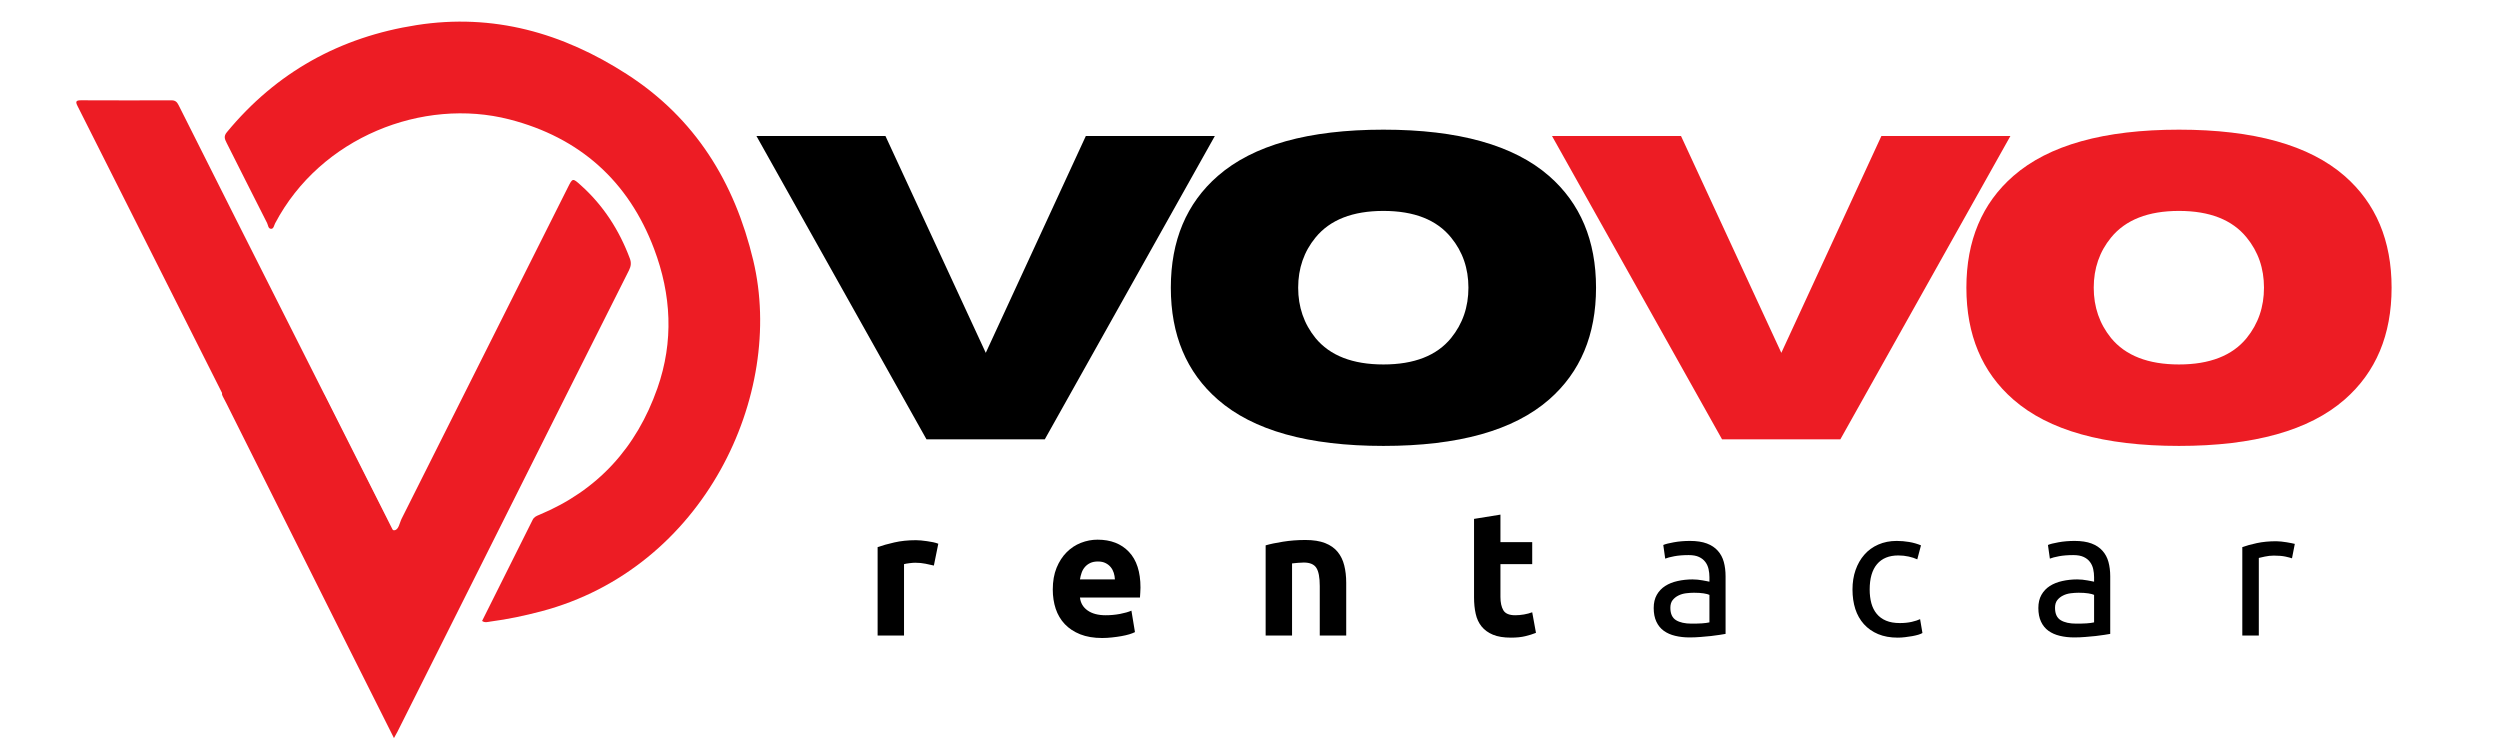
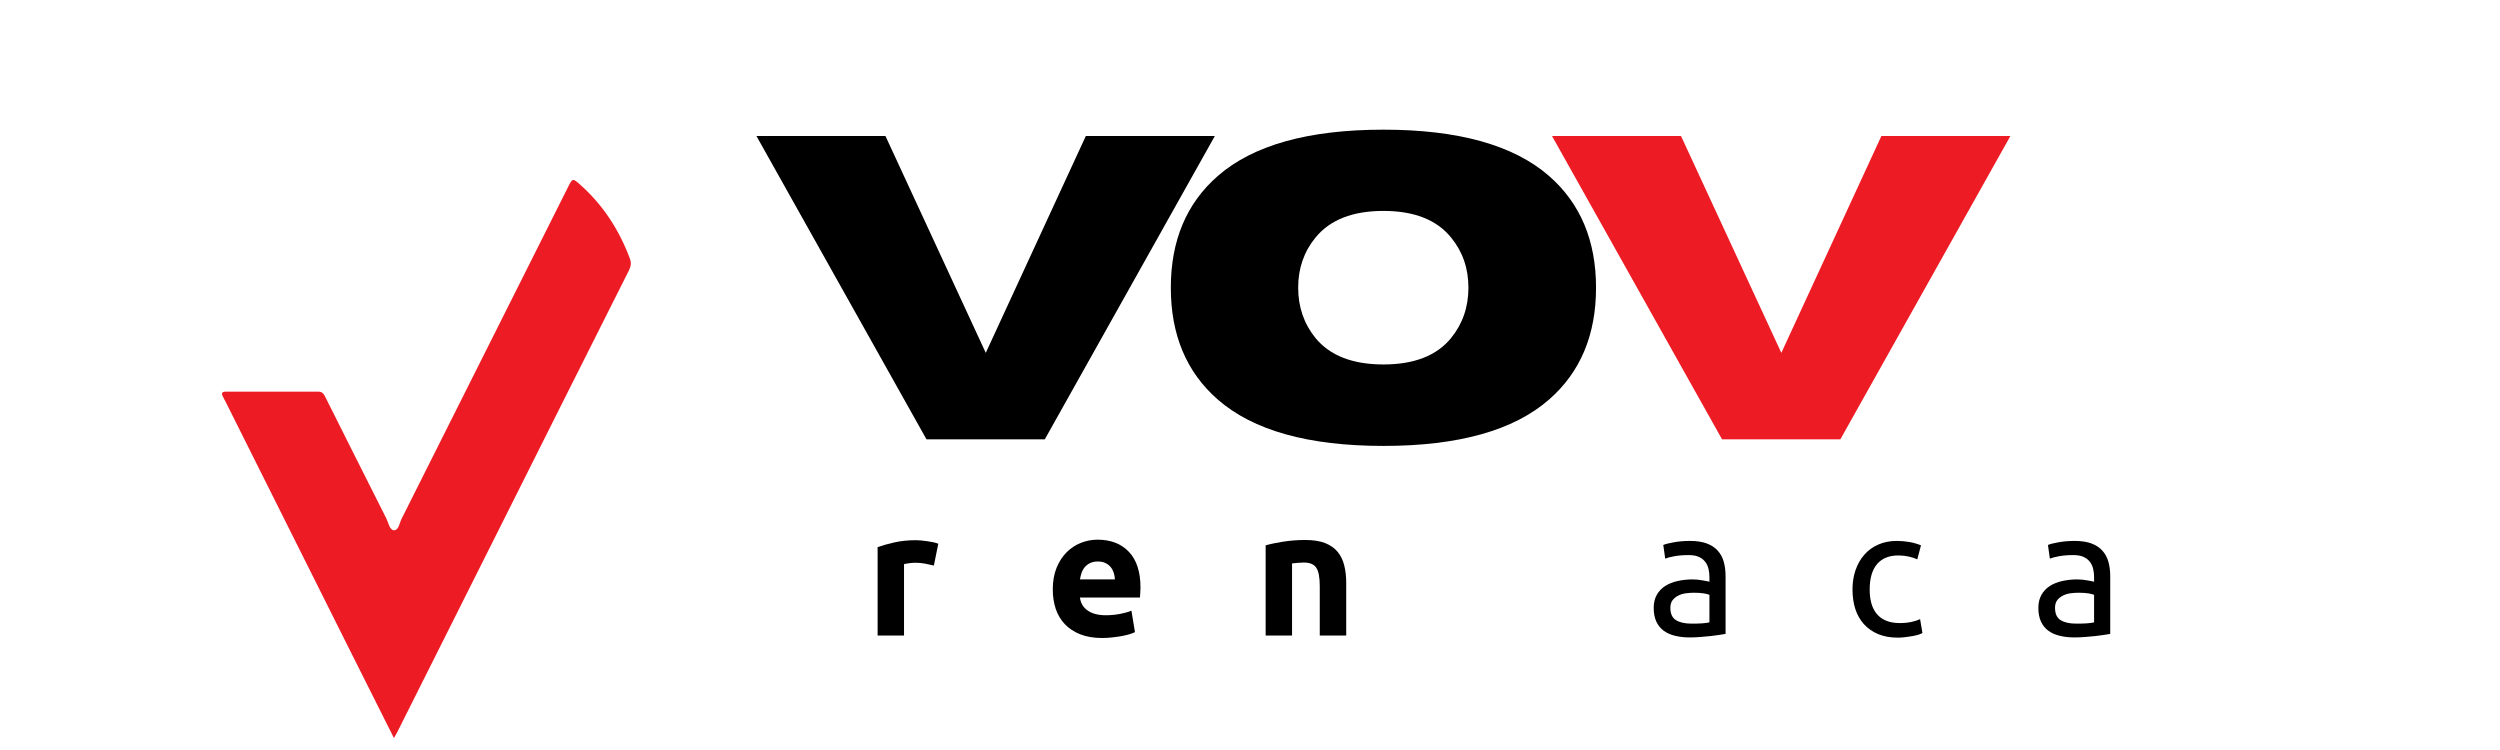
<svg xmlns="http://www.w3.org/2000/svg" width="1000" zoomAndPan="magnify" viewBox="0 0 750 225" height="300" preserveAspectRatio="xMidYMid meet" version="1.0">
  <defs>
    <g />
    <clipPath id="47dc7ad429">
      <path d="M 66 53 L 190 53 L 190 221.414 L 66 221.414 Z M 66 53 " clip-rule="nonzero" />
    </clipPath>
    <clipPath id="23afe4bd91">
      <path d="M 22.594 30 L 130 30 L 130 183 L 22.594 183 Z M 22.594 30 " clip-rule="nonzero" />
    </clipPath>
  </defs>
-   <path fill="#ed1c24" d="M 144.625 186.289 C 149.695 176.172 154.758 166.078 159.785 155.965 C 160.227 155.078 160.945 154.793 161.746 154.461 C 179.293 147.16 190.957 134.316 197.223 116.465 C 202.156 102.426 201.414 88.422 196.227 74.668 C 188.516 54.234 173.824 41.227 152.84 35.824 C 126.914 29.145 96.168 41.105 82.535 67 C 82.219 67.594 82.113 68.605 81.398 68.641 C 80.43 68.691 80.445 67.531 80.121 66.895 C 76.043 58.891 72.023 50.859 67.977 42.84 C 67.434 41.758 67.047 40.883 68.035 39.691 C 82.914 21.648 102.023 11.105 125 7.523 C 147.965 3.938 168.805 9.855 188.039 22.246 C 208.555 35.461 220.367 54.605 225.984 78.145 C 235.578 118.371 211.316 170.504 162.324 183.41 C 157.328 184.723 152.305 185.789 147.195 186.457 C 146.387 186.559 145.52 186.918 144.625 186.289 Z M 144.625 186.289 " fill-opacity="1" fill-rule="nonzero" />
  <g clip-path="url(#47dc7ad429)">
    <path fill="#ed1c24" d="M 118.188 221.426 C 113.59 212.27 109.199 203.539 104.828 194.801 C 92.926 171.012 81.035 147.219 69.133 123.43 C 68.398 121.961 67.68 120.48 66.898 119.039 C 66.285 117.898 66.633 117.488 67.855 117.492 C 77.082 117.508 86.301 117.527 95.527 117.496 C 96.84 117.492 97.234 118.391 97.695 119.305 C 103.766 131.398 109.82 143.504 115.922 155.582 C 116.574 156.867 116.875 159.066 118.215 159.078 C 119.594 159.09 119.855 156.879 120.496 155.598 C 137.141 122.469 153.754 89.328 170.375 56.191 C 171.781 53.379 171.801 53.383 174.219 55.551 C 181.004 61.625 185.773 69.043 188.957 77.551 C 189.43 78.82 189.309 79.871 188.688 81.105 C 175.75 106.797 162.863 132.52 149.973 158.234 C 139.738 178.645 129.504 199.055 119.266 219.461 C 118.996 220.004 118.684 220.523 118.188 221.426 Z M 118.188 221.426 " fill-opacity="1" fill-rule="nonzero" />
  </g>
  <g clip-path="url(#23afe4bd91)">
-     <path fill="#ed1c24" d="M 23.277 31.84 C 30.066 45.301 36.824 58.777 99.176 182.547 L 129.723 182.547 C 67.207 58.715 60.383 45.137 53.582 31.543 C 53.102 30.582 52.578 30.094 51.469 30.098 C 42.41 30.121 33.344 30.125 24.285 30.086 C 22.723 30.082 22.609 30.527 23.277 31.84 Z M 23.277 31.84 " fill-opacity="1" fill-rule="nonzero" />
-   </g>
+     </g>
  <g fill="#000000" fill-opacity="1">
    <g transform="translate(225.981, 131.806)">
      <g>
        <path d="M 87.453 0 L 51.969 0 L 0.953 -91 L 39.656 -91 L 69.75 -25.953 L 99.766 -91 L 138.469 -91 Z M 87.453 0 " />
      </g>
    </g>
  </g>
  <g fill="#000000" fill-opacity="1">
    <g transform="translate(346.169, 131.806)">
      <g>
        <path d="M 68.859 1.969 C 46.348 1.969 29.785 -2.664 19.172 -11.938 C 9.773 -20.145 5.078 -31.332 5.078 -45.5 C 5.078 -59.633 9.773 -70.805 19.172 -79.016 C 29.785 -88.273 46.348 -92.906 68.859 -92.906 C 91.359 -92.906 107.922 -88.273 118.547 -79.016 C 127.941 -70.805 132.641 -59.633 132.641 -45.5 C 132.641 -31.332 127.941 -20.145 118.547 -11.938 C 107.922 -2.664 91.359 1.969 68.859 1.969 Z M 68.859 -22.469 C 78.078 -22.469 84.844 -25.109 89.156 -30.391 C 92.625 -34.672 94.359 -39.707 94.359 -45.5 C 94.359 -51.301 92.625 -56.316 89.156 -60.547 C 84.844 -65.867 78.078 -68.531 68.859 -68.531 C 59.629 -68.531 52.836 -65.867 48.484 -60.547 C 45.016 -56.316 43.281 -51.301 43.281 -45.5 C 43.281 -39.707 45.016 -34.672 48.484 -30.391 C 52.836 -25.109 59.629 -22.469 68.859 -22.469 Z M 68.859 -22.469 " />
      </g>
    </g>
  </g>
  <g fill="#ed1c24" fill-opacity="1">
    <g transform="translate(464.65, 131.806)">
      <g>
        <path d="M 87.453 0 L 51.969 0 L 0.953 -91 L 39.656 -91 L 69.75 -25.953 L 99.766 -91 L 138.469 -91 Z M 87.453 0 " />
      </g>
    </g>
  </g>
  <g fill="#ed1c24" fill-opacity="1">
    <g transform="translate(584.838, 131.806)">
      <g>
-         <path d="M 68.859 1.969 C 46.348 1.969 29.785 -2.664 19.172 -11.938 C 9.773 -20.145 5.078 -31.332 5.078 -45.5 C 5.078 -59.633 9.773 -70.805 19.172 -79.016 C 29.785 -88.273 46.348 -92.906 68.859 -92.906 C 91.359 -92.906 107.922 -88.273 118.547 -79.016 C 127.941 -70.805 132.641 -59.633 132.641 -45.5 C 132.641 -31.332 127.941 -20.145 118.547 -11.938 C 107.922 -2.664 91.359 1.969 68.859 1.969 Z M 68.859 -22.469 C 78.078 -22.469 84.844 -25.109 89.156 -30.391 C 92.625 -34.672 94.359 -39.707 94.359 -45.5 C 94.359 -51.301 92.625 -56.316 89.156 -60.547 C 84.844 -65.867 78.078 -68.531 68.859 -68.531 C 59.629 -68.531 52.836 -65.867 48.484 -60.547 C 45.016 -56.316 43.281 -51.301 43.281 -45.5 C 43.281 -39.707 45.016 -34.672 48.484 -30.391 C 52.836 -25.109 59.629 -22.469 68.859 -22.469 Z M 68.859 -22.469 " />
-       </g>
+         </g>
    </g>
  </g>
  <g fill="#000000" fill-opacity="1">
    <g transform="translate(259.551, 190.651)">
      <g>
        <path d="M 20.609 -20.984 C 19.898 -21.16 19.066 -21.344 18.109 -21.531 C 17.148 -21.727 16.117 -21.828 15.016 -21.828 C 14.516 -21.828 13.914 -21.781 13.219 -21.688 C 12.531 -21.602 12.008 -21.508 11.656 -21.406 L 11.656 0 L 3.734 0 L 3.734 -26.516 C 5.148 -27.016 6.82 -27.484 8.75 -27.922 C 10.688 -28.367 12.848 -28.594 15.234 -28.594 C 15.66 -28.594 16.172 -28.566 16.766 -28.516 C 17.367 -28.461 17.973 -28.391 18.578 -28.297 C 19.18 -28.211 19.785 -28.109 20.391 -27.984 C 20.992 -27.859 21.508 -27.707 21.938 -27.531 Z M 20.609 -20.984 " />
      </g>
    </g>
  </g>
  <g fill="#000000" fill-opacity="1">
    <g transform="translate(313.442, 190.651)">
      <g>
        <path d="M 2.391 -13.797 C 2.391 -16.273 2.77 -18.445 3.531 -20.312 C 4.301 -22.176 5.305 -23.727 6.547 -24.969 C 7.785 -26.219 9.211 -27.16 10.828 -27.797 C 12.453 -28.43 14.113 -28.75 15.812 -28.75 C 19.789 -28.75 22.93 -27.531 25.234 -25.094 C 27.547 -22.664 28.703 -19.094 28.703 -14.375 C 28.703 -13.914 28.68 -13.41 28.641 -12.859 C 28.609 -12.305 28.578 -11.816 28.547 -11.391 L 10.547 -11.391 C 10.723 -9.766 11.484 -8.473 12.828 -7.516 C 14.18 -6.555 15.992 -6.078 18.266 -6.078 C 19.723 -6.078 21.148 -6.207 22.547 -6.469 C 23.953 -6.738 25.098 -7.066 25.984 -7.453 L 27.047 -1.016 C 26.617 -0.797 26.051 -0.578 25.344 -0.359 C 24.633 -0.148 23.844 0.031 22.969 0.188 C 22.102 0.344 21.172 0.473 20.172 0.578 C 19.18 0.691 18.191 0.75 17.203 0.75 C 14.68 0.75 12.488 0.379 10.625 -0.359 C 8.758 -1.109 7.211 -2.129 5.984 -3.422 C 4.766 -4.723 3.859 -6.258 3.266 -8.031 C 2.68 -9.812 2.391 -11.734 2.391 -13.797 Z M 21.031 -16.828 C 21 -17.504 20.883 -18.16 20.688 -18.797 C 20.488 -19.43 20.188 -20 19.781 -20.5 C 19.375 -21 18.859 -21.406 18.234 -21.719 C 17.617 -22.039 16.848 -22.203 15.922 -22.203 C 15.035 -22.203 14.27 -22.051 13.625 -21.75 C 12.988 -21.445 12.457 -21.047 12.031 -20.547 C 11.602 -20.055 11.273 -19.484 11.047 -18.828 C 10.816 -18.172 10.648 -17.504 10.547 -16.828 Z M 21.031 -16.828 " />
      </g>
    </g>
  </g>
  <g fill="#000000" fill-opacity="1">
    <g transform="translate(375.959, 190.651)">
      <g>
        <path d="M 3.734 -27.047 C 5.078 -27.441 6.812 -27.805 8.938 -28.141 C 11.07 -28.484 13.312 -28.656 15.656 -28.656 C 18.031 -28.656 20.008 -28.344 21.594 -27.719 C 23.176 -27.094 24.426 -26.211 25.344 -25.078 C 26.27 -23.941 26.926 -22.594 27.312 -21.031 C 27.707 -19.469 27.906 -17.727 27.906 -15.812 L 27.906 0 L 19.969 0 L 19.969 -14.859 C 19.969 -17.41 19.629 -19.219 18.953 -20.281 C 18.273 -21.352 17.016 -21.891 15.172 -21.891 C 14.609 -21.891 14.004 -21.859 13.359 -21.797 C 12.723 -21.742 12.156 -21.688 11.656 -21.625 L 11.656 0 L 3.734 0 Z M 3.734 -27.047 " />
      </g>
    </g>
  </g>
  <g fill="#000000" fill-opacity="1">
    <g transform="translate(438.743, 190.651)">
      <g>
-         <path d="M 3.469 -34.984 L 11.391 -36.266 L 11.391 -28.016 L 20.922 -28.016 L 20.922 -21.406 L 11.391 -21.406 L 11.391 -11.562 C 11.391 -9.883 11.68 -8.551 12.266 -7.562 C 12.859 -6.57 14.039 -6.078 15.812 -6.078 C 16.664 -6.078 17.547 -6.156 18.453 -6.312 C 19.359 -6.469 20.18 -6.688 20.922 -6.969 L 22.047 -0.797 C 21.086 -0.41 20.02 -0.078 18.844 0.203 C 17.676 0.492 16.238 0.641 14.531 0.641 C 12.363 0.641 10.57 0.348 9.156 -0.234 C 7.738 -0.828 6.602 -1.645 5.75 -2.688 C 4.895 -3.738 4.301 -5.008 3.969 -6.5 C 3.633 -7.988 3.469 -9.641 3.469 -11.453 Z M 3.469 -34.984 " />
-       </g>
+         </g>
    </g>
  </g>
  <g fill="#000000" fill-opacity="1">
    <g transform="translate(493.813, 190.651)">
      <g>
        <path d="M 13.625 -3.562 C 14.801 -3.562 15.844 -3.586 16.75 -3.641 C 17.656 -3.703 18.41 -3.801 19.016 -3.938 L 19.016 -12.188 C 18.66 -12.363 18.082 -12.516 17.281 -12.641 C 16.477 -12.766 15.508 -12.828 14.375 -12.828 C 13.633 -12.828 12.844 -12.773 12 -12.672 C 11.164 -12.566 10.406 -12.344 9.719 -12 C 9.031 -11.664 8.453 -11.207 7.984 -10.625 C 7.523 -10.039 7.297 -9.27 7.297 -8.312 C 7.297 -6.531 7.863 -5.289 9 -4.594 C 10.133 -3.906 11.676 -3.562 13.625 -3.562 Z M 13.203 -28.375 C 15.191 -28.375 16.867 -28.117 18.234 -27.609 C 19.598 -27.098 20.695 -26.367 21.531 -25.422 C 22.375 -24.484 22.973 -23.363 23.328 -22.062 C 23.68 -20.77 23.859 -19.344 23.859 -17.781 L 23.859 -0.484 C 23.43 -0.41 22.832 -0.312 22.062 -0.188 C 21.301 -0.062 20.441 0.051 19.484 0.156 C 18.523 0.258 17.488 0.352 16.375 0.438 C 15.258 0.531 14.148 0.578 13.047 0.578 C 11.484 0.578 10.047 0.414 8.734 0.094 C 7.422 -0.219 6.285 -0.719 5.328 -1.406 C 4.367 -2.102 3.625 -3.02 3.094 -4.156 C 2.562 -5.289 2.297 -6.656 2.297 -8.25 C 2.297 -9.781 2.602 -11.094 3.219 -12.188 C 3.844 -13.289 4.688 -14.18 5.75 -14.859 C 6.812 -15.535 8.051 -16.031 9.469 -16.344 C 10.895 -16.664 12.391 -16.828 13.953 -16.828 C 14.453 -16.828 14.969 -16.801 15.5 -16.75 C 16.031 -16.695 16.535 -16.625 17.016 -16.531 C 17.492 -16.445 17.91 -16.367 18.266 -16.297 C 18.617 -16.223 18.867 -16.172 19.016 -16.141 L 19.016 -17.516 C 19.016 -18.336 18.926 -19.145 18.75 -19.938 C 18.57 -20.738 18.25 -21.445 17.781 -22.062 C 17.32 -22.688 16.691 -23.188 15.891 -23.562 C 15.098 -23.938 14.062 -24.125 12.781 -24.125 C 11.145 -24.125 9.711 -24.008 8.484 -23.781 C 7.266 -23.551 6.352 -23.312 5.75 -23.062 L 5.172 -27.156 C 5.805 -27.438 6.867 -27.707 8.359 -27.969 C 9.848 -28.238 11.461 -28.375 13.203 -28.375 Z M 13.203 -28.375 " />
      </g>
    </g>
  </g>
  <g fill="#000000" fill-opacity="1">
    <g transform="translate(553.029, 190.651)">
      <g>
        <path d="M 16.297 0.641 C 14.055 0.641 12.094 0.285 10.406 -0.422 C 8.719 -1.129 7.297 -2.125 6.141 -3.406 C 4.992 -4.688 4.133 -6.203 3.562 -7.953 C 3 -9.711 2.719 -11.66 2.719 -13.797 C 2.719 -15.922 3.023 -17.867 3.641 -19.641 C 4.266 -21.422 5.145 -22.957 6.281 -24.25 C 7.414 -25.551 8.805 -26.562 10.453 -27.281 C 12.109 -28.008 13.945 -28.375 15.969 -28.375 C 17.219 -28.375 18.461 -28.27 19.703 -28.062 C 20.941 -27.852 22.129 -27.516 23.266 -27.047 L 22.156 -22.844 C 21.406 -23.195 20.539 -23.477 19.562 -23.688 C 18.594 -23.906 17.555 -24.016 16.453 -24.016 C 13.68 -24.016 11.555 -23.145 10.078 -21.406 C 8.609 -19.664 7.875 -17.129 7.875 -13.797 C 7.875 -12.305 8.039 -10.938 8.375 -9.688 C 8.719 -8.445 9.254 -7.383 9.984 -6.5 C 10.711 -5.613 11.645 -4.93 12.781 -4.453 C 13.914 -3.973 15.301 -3.734 16.938 -3.734 C 18.25 -3.734 19.438 -3.852 20.5 -4.094 C 21.562 -4.344 22.395 -4.613 23 -4.906 L 23.703 -0.75 C 23.41 -0.57 23 -0.398 22.469 -0.234 C 21.938 -0.078 21.332 0.062 20.656 0.188 C 19.988 0.312 19.27 0.414 18.5 0.5 C 17.738 0.594 17.004 0.641 16.297 0.641 Z M 16.297 0.641 " />
      </g>
    </g>
  </g>
  <g fill="#000000" fill-opacity="1">
    <g transform="translate(609.21, 190.651)">
      <g>
        <path d="M 13.625 -3.562 C 14.801 -3.562 15.844 -3.586 16.75 -3.641 C 17.656 -3.703 18.41 -3.801 19.016 -3.938 L 19.016 -12.188 C 18.66 -12.363 18.082 -12.516 17.281 -12.641 C 16.477 -12.766 15.508 -12.828 14.375 -12.828 C 13.633 -12.828 12.844 -12.773 12 -12.672 C 11.164 -12.566 10.406 -12.344 9.719 -12 C 9.031 -11.664 8.453 -11.207 7.984 -10.625 C 7.523 -10.039 7.297 -9.27 7.297 -8.312 C 7.297 -6.531 7.863 -5.289 9 -4.594 C 10.133 -3.906 11.676 -3.562 13.625 -3.562 Z M 13.203 -28.375 C 15.191 -28.375 16.867 -28.117 18.234 -27.609 C 19.598 -27.098 20.695 -26.367 21.531 -25.422 C 22.375 -24.484 22.973 -23.363 23.328 -22.062 C 23.68 -20.77 23.859 -19.344 23.859 -17.781 L 23.859 -0.484 C 23.43 -0.41 22.832 -0.312 22.062 -0.188 C 21.301 -0.062 20.441 0.051 19.484 0.156 C 18.523 0.258 17.488 0.352 16.375 0.438 C 15.258 0.531 14.148 0.578 13.047 0.578 C 11.484 0.578 10.047 0.414 8.734 0.094 C 7.422 -0.219 6.285 -0.719 5.328 -1.406 C 4.367 -2.102 3.625 -3.02 3.094 -4.156 C 2.562 -5.289 2.297 -6.656 2.297 -8.25 C 2.297 -9.781 2.602 -11.094 3.219 -12.188 C 3.844 -13.289 4.688 -14.18 5.75 -14.859 C 6.812 -15.535 8.051 -16.031 9.469 -16.344 C 10.895 -16.664 12.391 -16.828 13.953 -16.828 C 14.453 -16.828 14.969 -16.801 15.5 -16.75 C 16.031 -16.695 16.535 -16.625 17.016 -16.531 C 17.492 -16.445 17.91 -16.367 18.266 -16.297 C 18.617 -16.223 18.867 -16.172 19.016 -16.141 L 19.016 -17.516 C 19.016 -18.336 18.926 -19.145 18.75 -19.938 C 18.57 -20.738 18.25 -21.445 17.781 -22.062 C 17.32 -22.688 16.691 -23.188 15.891 -23.562 C 15.098 -23.938 14.062 -24.125 12.781 -24.125 C 11.145 -24.125 9.711 -24.008 8.484 -23.781 C 7.266 -23.551 6.352 -23.312 5.75 -23.062 L 5.172 -27.156 C 5.805 -27.438 6.867 -27.707 8.359 -27.969 C 9.848 -28.238 11.461 -28.375 13.203 -28.375 Z M 13.203 -28.375 " />
      </g>
    </g>
  </g>
  <g fill="#000000" fill-opacity="1">
    <g transform="translate(668.426, 190.651)">
      <g>
-         <path d="M 14.484 -28.281 C 14.91 -28.281 15.398 -28.25 15.953 -28.188 C 16.504 -28.133 17.047 -28.062 17.578 -27.969 C 18.109 -27.883 18.594 -27.797 19.031 -27.703 C 19.477 -27.617 19.805 -27.547 20.016 -27.484 L 19.172 -23.156 C 18.773 -23.301 18.125 -23.473 17.219 -23.672 C 16.32 -23.867 15.16 -23.969 13.734 -23.969 C 12.816 -23.969 11.906 -23.867 11 -23.672 C 10.094 -23.473 9.5 -23.336 9.219 -23.266 L 9.219 0 L 4.266 0 L 4.266 -26.516 C 5.43 -26.941 6.883 -27.344 8.625 -27.719 C 10.363 -28.094 12.316 -28.281 14.484 -28.281 Z M 14.484 -28.281 " />
-       </g>
+         </g>
    </g>
  </g>
</svg>